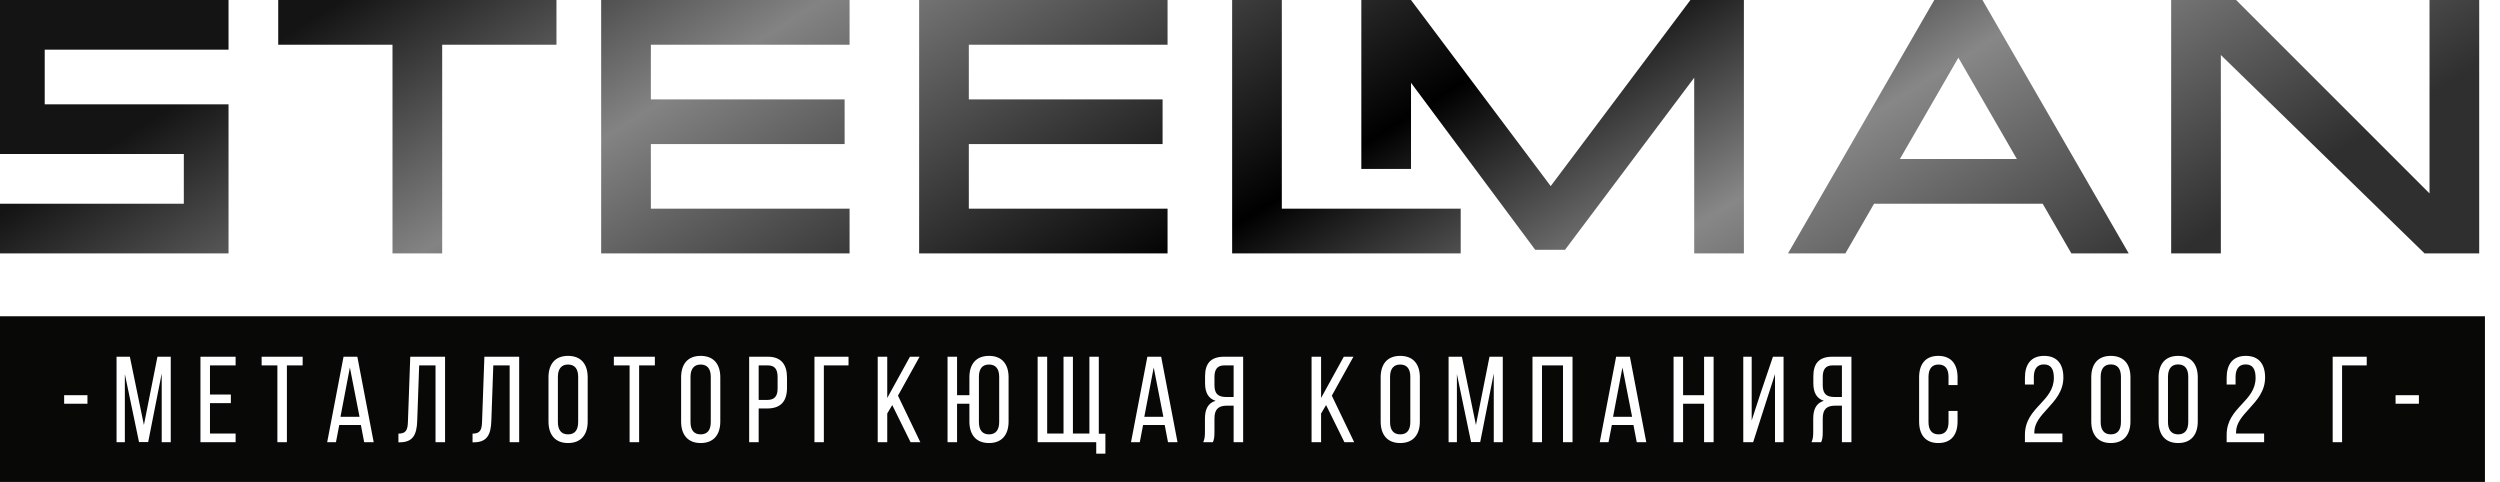
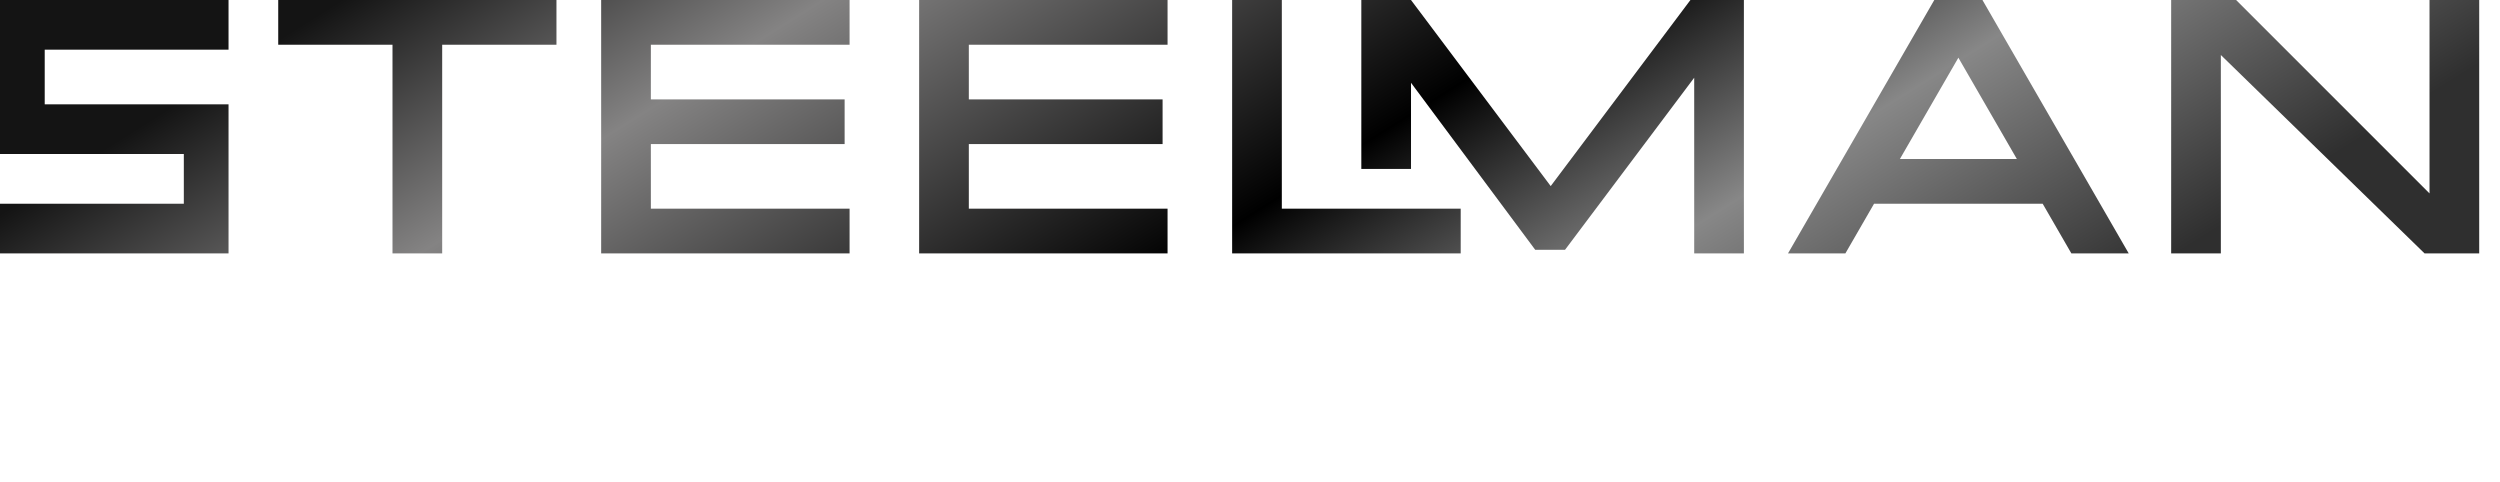
<svg xmlns="http://www.w3.org/2000/svg" width="166" height="32" viewBox="0 0 166 32" fill="none">
  <path fill-rule="evenodd" clip-rule="evenodd" d="M15.175 0V3.299H2.969V6.928H12.206H15.175V10.227V13.526V15.505V16.825H0V13.526H12.206V10.227H0V9.567V6.928V3.299V0H2.969H15.175ZM39.917 0H43.217H56.412V2.969H43.217V6.598H56.083V9.567H43.217V13.856H56.412V16.825H43.217H39.917V13.856V9.567V6.598V2.969V0ZM64.33 0H61.031V2.969V6.598V9.567V13.856V16.825H64.33H77.526V13.856H64.33V9.567H77.196V6.598H64.33V2.969H77.526V0H64.33ZM18.474 0H36.949V2.969H29.361V16.825H26.062V2.969H18.474V0ZM85.113 0H81.814V16.825H83.794H85.113H96.99V13.856H85.113V0ZM93.69 0H90.392V11.216H93.691V5.496L101.938 16.586H103.918L112.495 5.161V16.825H115.794V0H112.245L102.967 12.357L93.69 0ZM137.538 16.825L135.633 13.526H124.438L122.534 16.825H118.724L128.438 0H131.634L141.347 16.825H137.538ZM130.036 3.831L133.919 10.557H126.153L130.036 3.831ZM148.477 0H144.165V16.825H147.464V3.652L160.99 16.825H164.619V0H161.32V12.843L148.477 0Z" fill="url(#paint0_linear_1_4402)" />
-   <path fill-rule="evenodd" clip-rule="evenodd" d="M165 21H0V32H165V21ZM36.42 25.056V27.991C36.42 28.85 36.849 29.418 37.717 29.418C38.592 29.418 39.022 28.85 39.022 27.991V25.056C39.022 24.189 38.592 23.63 37.717 23.63C36.849 23.63 36.42 24.189 36.42 25.056ZM37.044 28.023V25.024C37.044 24.513 37.263 24.205 37.717 24.205C38.179 24.205 38.39 24.513 38.39 25.024V28.023C38.39 28.542 38.179 28.842 37.717 28.842C37.263 28.842 37.044 28.542 37.044 28.023ZM45.226 25.056V27.991C45.226 28.85 45.655 29.418 46.523 29.418C47.398 29.418 47.828 28.85 47.828 27.991V25.056C47.828 24.189 47.398 23.63 46.523 23.63C45.655 23.63 45.226 24.189 45.226 25.056ZM45.85 28.023V25.024C45.85 24.513 46.069 24.205 46.523 24.205C46.985 24.205 47.195 24.513 47.195 25.024V28.023C47.195 28.542 46.985 28.842 46.523 28.842C46.069 28.842 45.85 28.542 45.85 28.023ZM66.97 25.056C66.97 24.189 66.54 23.63 65.673 23.63C64.798 23.63 64.368 24.189 64.368 25.056V26.24H63.549V23.687H62.917V29.361H63.549V26.807H64.368V27.991C64.368 28.85 64.798 29.418 65.673 29.418C66.54 29.418 66.97 28.85 66.97 27.991V25.056ZM65 25.024C65 24.505 65.211 24.205 65.673 24.205C66.127 24.205 66.346 24.505 66.346 25.024V28.023C66.346 28.534 66.127 28.842 65.673 28.842C65.211 28.842 65 28.534 65 28.023V25.024ZM91.676 27.991V25.056C91.676 24.189 92.105 23.63 92.973 23.63C93.848 23.63 94.278 24.189 94.278 25.056V27.991C94.278 28.85 93.848 29.418 92.973 29.418C92.105 29.418 91.676 28.85 91.676 27.991ZM92.3 25.024V28.023C92.3 28.542 92.519 28.842 92.973 28.842C93.435 28.842 93.645 28.542 93.645 28.023V25.024C93.645 24.513 93.435 24.205 92.973 24.205C92.519 24.205 92.3 24.513 92.3 25.024ZM129.982 25.056C129.982 24.197 129.577 23.63 128.701 23.63C127.834 23.63 127.429 24.197 127.429 25.056V27.991C127.429 28.85 127.834 29.418 128.701 29.418C129.577 29.418 129.982 28.85 129.982 27.991V27.286H129.382V28.023C129.382 28.534 129.18 28.842 128.718 28.842C128.264 28.842 128.053 28.534 128.053 28.023V25.024C128.053 24.513 128.264 24.205 128.718 24.205C129.18 24.205 129.382 24.513 129.382 25.024V25.567H129.982V25.056ZM135.728 23.63C136.611 23.63 137.008 24.197 137.008 25.065C137.008 25.979 136.459 26.581 135.947 27.142C135.501 27.631 135.083 28.089 135.079 28.696V28.785H136.944V29.361H134.455V28.874C134.455 27.927 134.969 27.374 135.465 26.84C135.928 26.342 136.376 25.86 136.376 25.089C136.376 24.505 136.182 24.197 135.711 24.197C135.249 24.197 135.047 24.53 135.047 25.032V25.535H134.455V25.073C134.455 24.205 134.852 23.63 135.728 23.63ZM138.86 25.056V27.983C138.86 28.85 139.29 29.418 140.157 29.418C141.033 29.418 141.462 28.85 141.462 27.983V25.056C141.462 24.189 141.033 23.63 140.157 23.63C139.29 23.63 138.86 24.189 138.86 25.056ZM139.485 28.023V25.024C139.485 24.505 139.703 24.197 140.157 24.197C140.619 24.197 140.83 24.505 140.83 25.024V28.023C140.83 28.534 140.619 28.842 140.157 28.842C139.703 28.842 139.485 28.534 139.485 28.023ZM143.33 27.983V25.056C143.33 24.189 143.76 23.63 144.627 23.63C145.502 23.63 145.932 24.189 145.932 25.056V27.983C145.932 28.85 145.502 29.418 144.627 29.418C143.76 29.418 143.33 28.85 143.33 27.983ZM143.954 25.024V28.023C143.954 28.534 144.173 28.842 144.627 28.842C145.089 28.842 145.3 28.534 145.3 28.023V25.024C145.3 24.505 145.089 24.197 144.627 24.197C144.173 24.197 143.954 24.505 143.954 25.024ZM150.403 25.065C150.403 24.197 150.006 23.63 149.122 23.63C148.247 23.63 147.85 24.205 147.85 25.073V25.535H148.441V25.032C148.441 24.53 148.644 24.197 149.106 24.197C149.576 24.197 149.771 24.505 149.771 25.089C149.771 25.86 149.323 26.342 148.86 26.84C148.363 27.374 147.85 27.927 147.85 28.874V29.361H150.338V28.785H148.474V28.696C148.478 28.089 148.896 27.631 149.342 27.142C149.854 26.581 150.403 25.979 150.403 25.065ZM157.151 24.262H155.514V29.361H154.89V23.686H157.151V24.262ZM159.066 26.807V26.24H160.615V26.807H159.066ZM122.303 26.937H121.857C121.33 26.937 121.03 27.14 121.03 27.78V28.672C121.03 29.053 120.997 29.198 120.925 29.361H120.284C120.381 29.166 120.398 28.931 120.398 28.68V27.796C120.398 27.188 120.592 26.767 121.103 26.613C120.625 26.459 120.406 26.07 120.406 25.445V24.983C120.406 24.14 120.779 23.686 121.67 23.686H122.935V29.361H122.303V26.937ZM122.303 24.262H121.686C121.216 24.262 121.03 24.529 121.03 25.04V25.583C121.03 26.199 121.33 26.361 121.824 26.361H122.303V24.262ZM117.253 26.726L117.86 24.846V29.361H118.428V23.686H117.723L116.896 26.126L116.312 27.918V23.686H115.753V29.361H116.41L117.253 26.726ZM113.151 26.807H111.757V29.361H111.125V23.686H111.757V26.24H113.151V23.686H113.784V29.361H113.151V26.807ZM107.026 28.218H108.461L108.68 29.361H109.312L108.226 23.686H107.31L106.224 29.361H106.807L107.026 28.218ZM107.107 27.675L107.731 24.4L108.372 27.675H107.107ZM103.783 24.262H102.389V29.361H101.757V23.686H104.416V29.361H103.783V24.262ZM98.286 29.352L99.186 24.797V29.361H99.785V23.686H98.902L98.002 28.218L97.07 23.686H96.186V29.361H96.738V24.838L97.678 29.352H98.286ZM88.052 26.896L89.268 29.361H89.917L88.433 26.272L89.868 23.686H89.228L87.72 26.426V23.686H87.088V29.361H87.72V27.456L88.052 26.896ZM81.913 26.937H81.467C80.94 26.937 80.64 27.14 80.64 27.78V28.672C80.64 29.053 80.608 29.198 80.535 29.361H79.894C79.992 29.166 80.008 28.931 80.008 28.68V27.796C80.008 27.188 80.203 26.767 80.713 26.613C80.235 26.459 80.016 26.07 80.016 25.445V24.983C80.016 24.14 80.389 23.686 81.281 23.686H82.545V29.361H81.913V26.937ZM81.913 24.262H81.297C80.827 24.262 80.64 24.529 80.64 25.04V25.583C80.64 26.199 80.94 26.361 81.435 26.361H81.913V24.262ZM75.901 28.218H77.336L77.555 29.361H78.187L77.101 23.686H76.185L75.099 29.361H75.682L75.901 28.218ZM75.982 27.675L76.606 24.4L77.247 27.675H75.982ZM73.398 30.123H72.79V29.361H68.899V23.686H69.532V28.785H70.618V23.686H71.242V28.785H72.336V23.686H72.96V28.801H73.398V30.123ZM60.461 29.361L59.245 26.896L58.913 27.456V29.361H58.28V23.686H58.913V26.426L60.42 23.686H61.061L59.626 26.272L61.109 29.361H60.461ZM54.704 24.262H56.342V23.686H54.08V29.361H54.704V24.262ZM49.744 23.686H50.984C51.876 23.686 52.257 24.213 52.257 25.073V25.753C52.257 26.653 51.836 27.123 50.936 27.123H50.376V29.361H49.744V23.686ZM50.376 26.556H50.936C51.406 26.556 51.633 26.337 51.633 25.794V25.04C51.633 24.521 51.446 24.262 50.984 24.262H50.376V26.556ZM42.438 29.361H41.805V24.262H40.76V23.686H43.483V24.262H42.438V29.361ZM33.841 24.262H32.755L32.625 27.95C32.593 28.85 32.35 29.361 31.482 29.369H31.377V28.793C31.904 28.793 31.993 28.526 32.009 27.983L32.163 23.686H34.473V29.361H33.841V24.262ZM27.833 24.262H28.919V29.361H29.552V23.686H27.241L27.087 27.983C27.071 28.526 26.982 28.793 26.455 28.793V29.369H26.561C27.428 29.361 27.671 28.85 27.703 27.95L27.833 24.262ZM23.962 28.218H22.527L22.308 29.361H21.725L22.811 23.686H23.727L24.813 29.361H24.181L23.962 28.218ZM23.232 24.4L22.608 27.675H23.873L23.232 24.4ZM18.418 29.361H19.05V24.262H20.096V23.686H17.372V24.262H18.418V29.361ZM13.943 26.199H15.329V26.767H13.943V28.785H15.645V29.361H13.31V23.686H15.645V24.262H13.943V26.199ZM9.839 29.352L10.738 24.797V29.361H11.338V23.686H10.455L9.555 28.218L8.623 23.686H7.739V29.361H8.29V24.838L9.231 29.352H9.839ZM4.259 26.807V26.24H5.807V26.807H4.259Z" fill="#080807" />
  <defs>
    <linearGradient id="paint0_linear_1_4402" x1="25.567" y1="-1.814" x2="67.629" y2="65.155" gradientUnits="userSpaceOnUse">
      <stop stop-color="#141414" />
      <stop offset="0.215" stop-color="#848383" />
      <stop offset="0.559" />
      <stop offset="0.765" stop-color="#878787" />
      <stop offset="1" stop-color="#2F2F2F" />
    </linearGradient>
  </defs>
</svg>